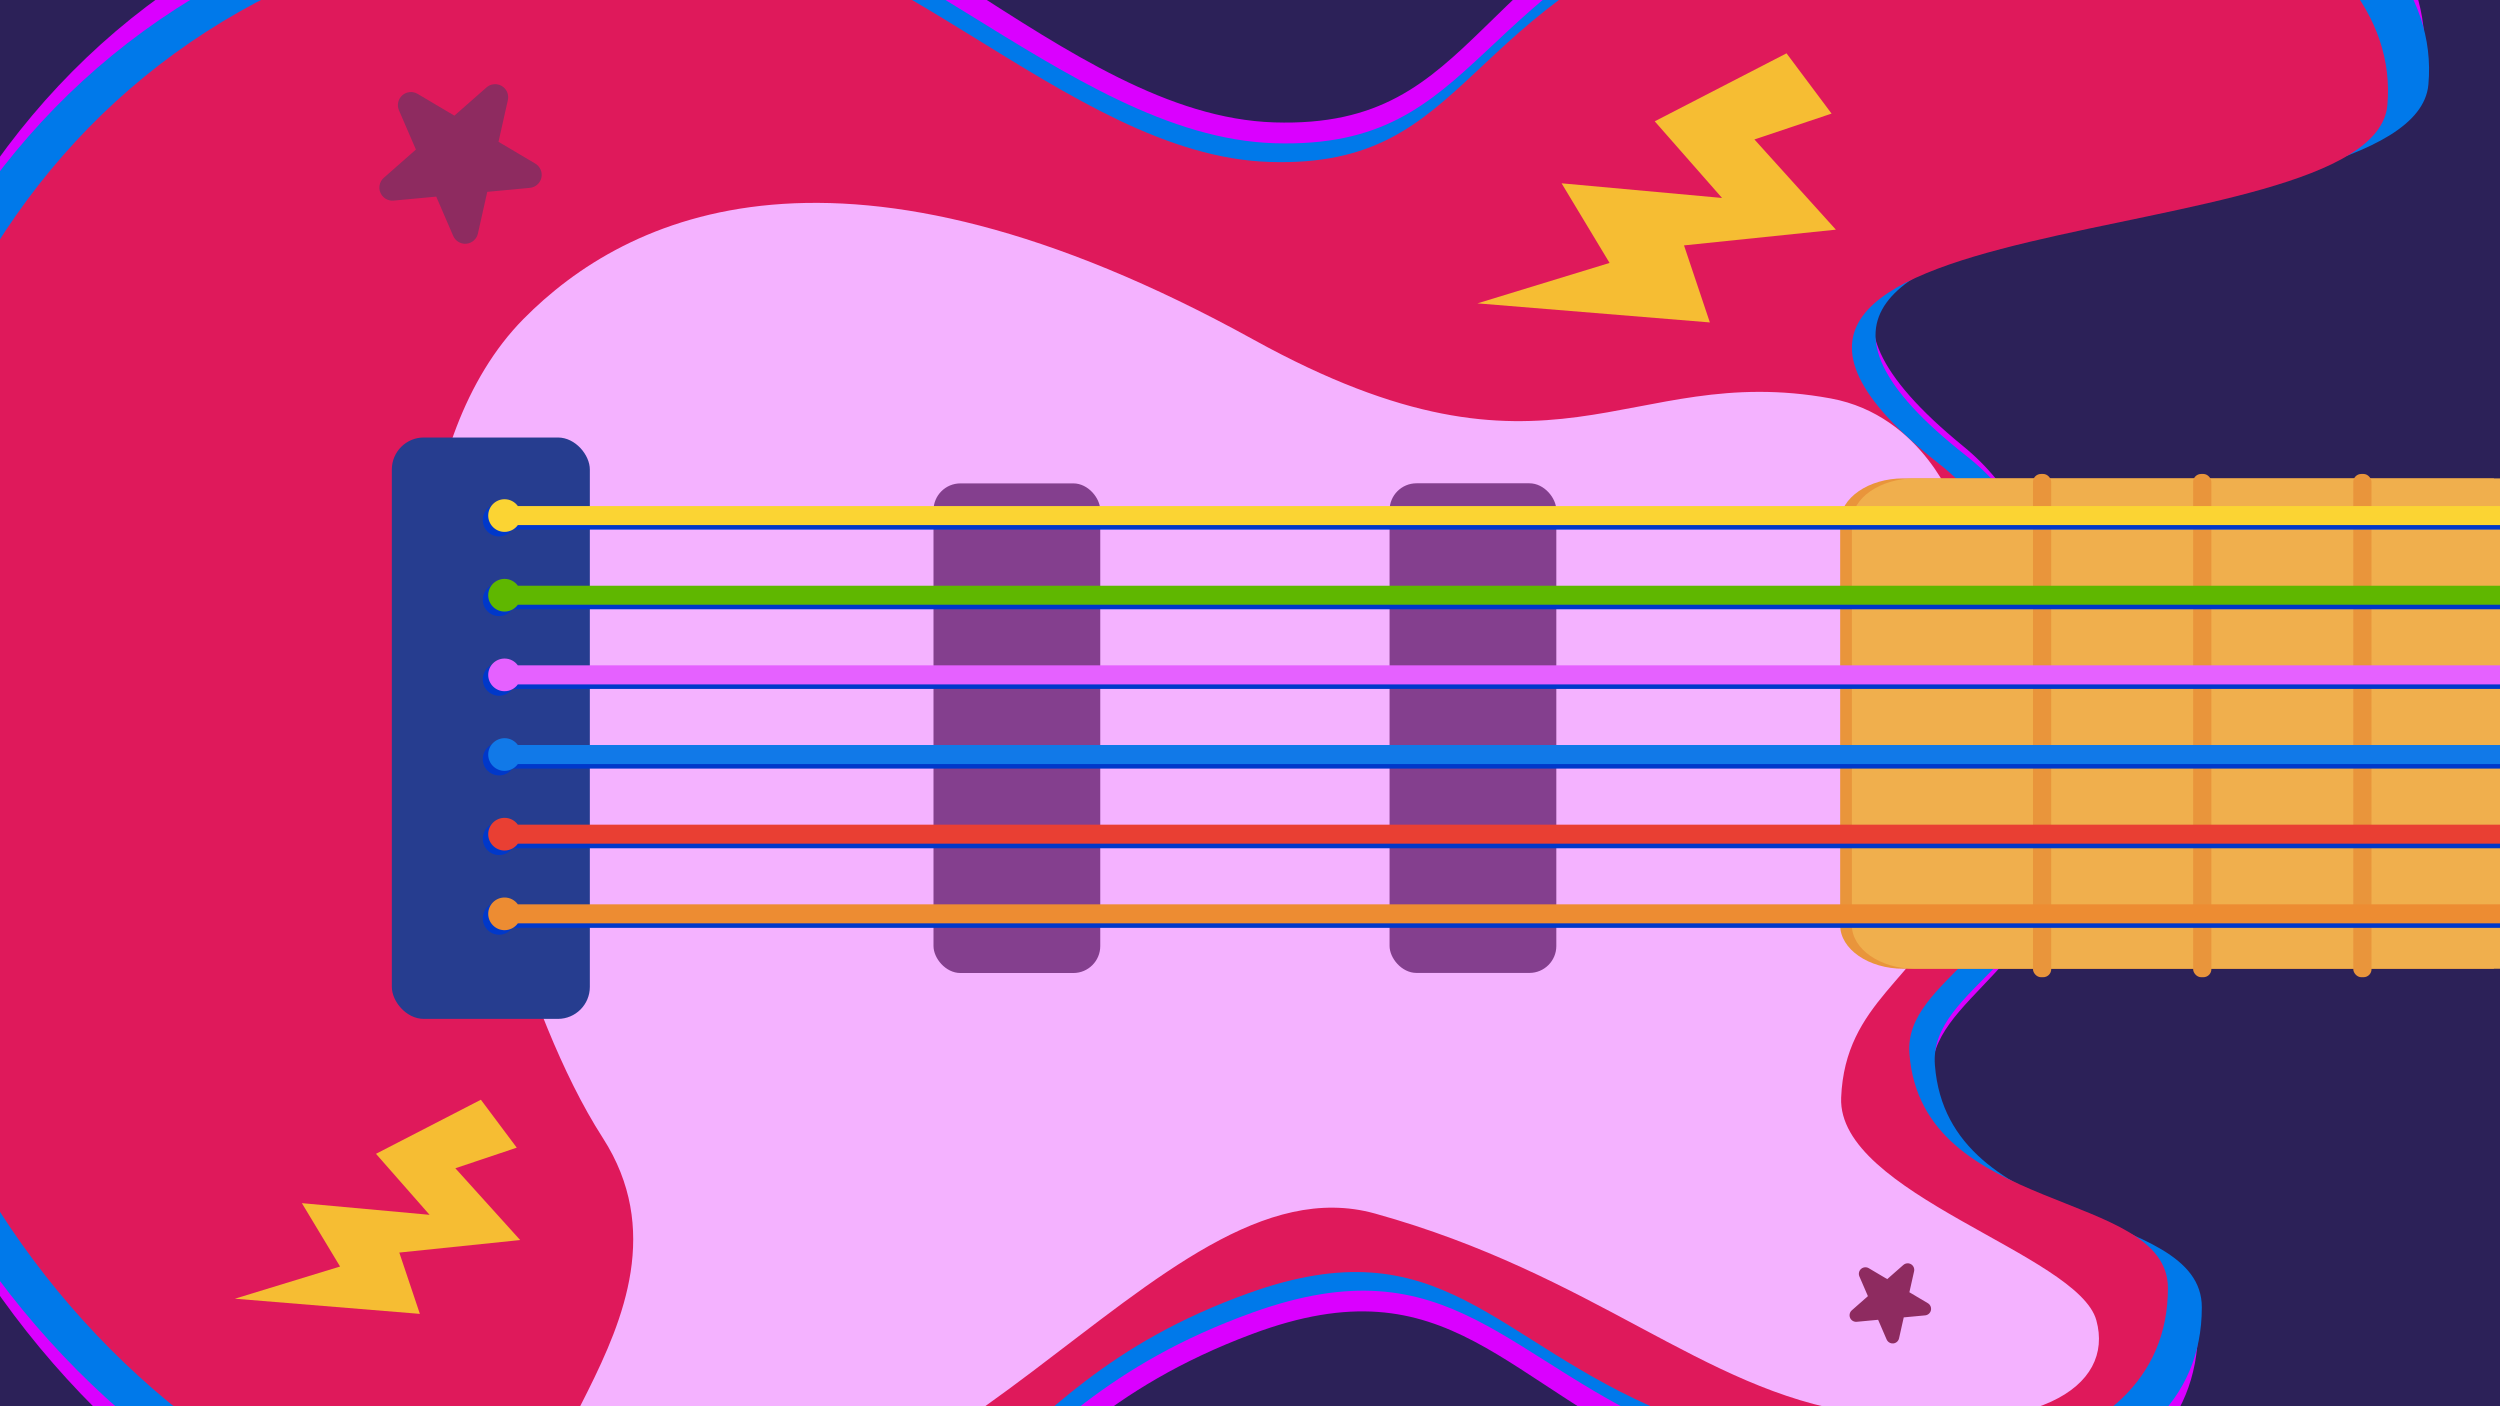
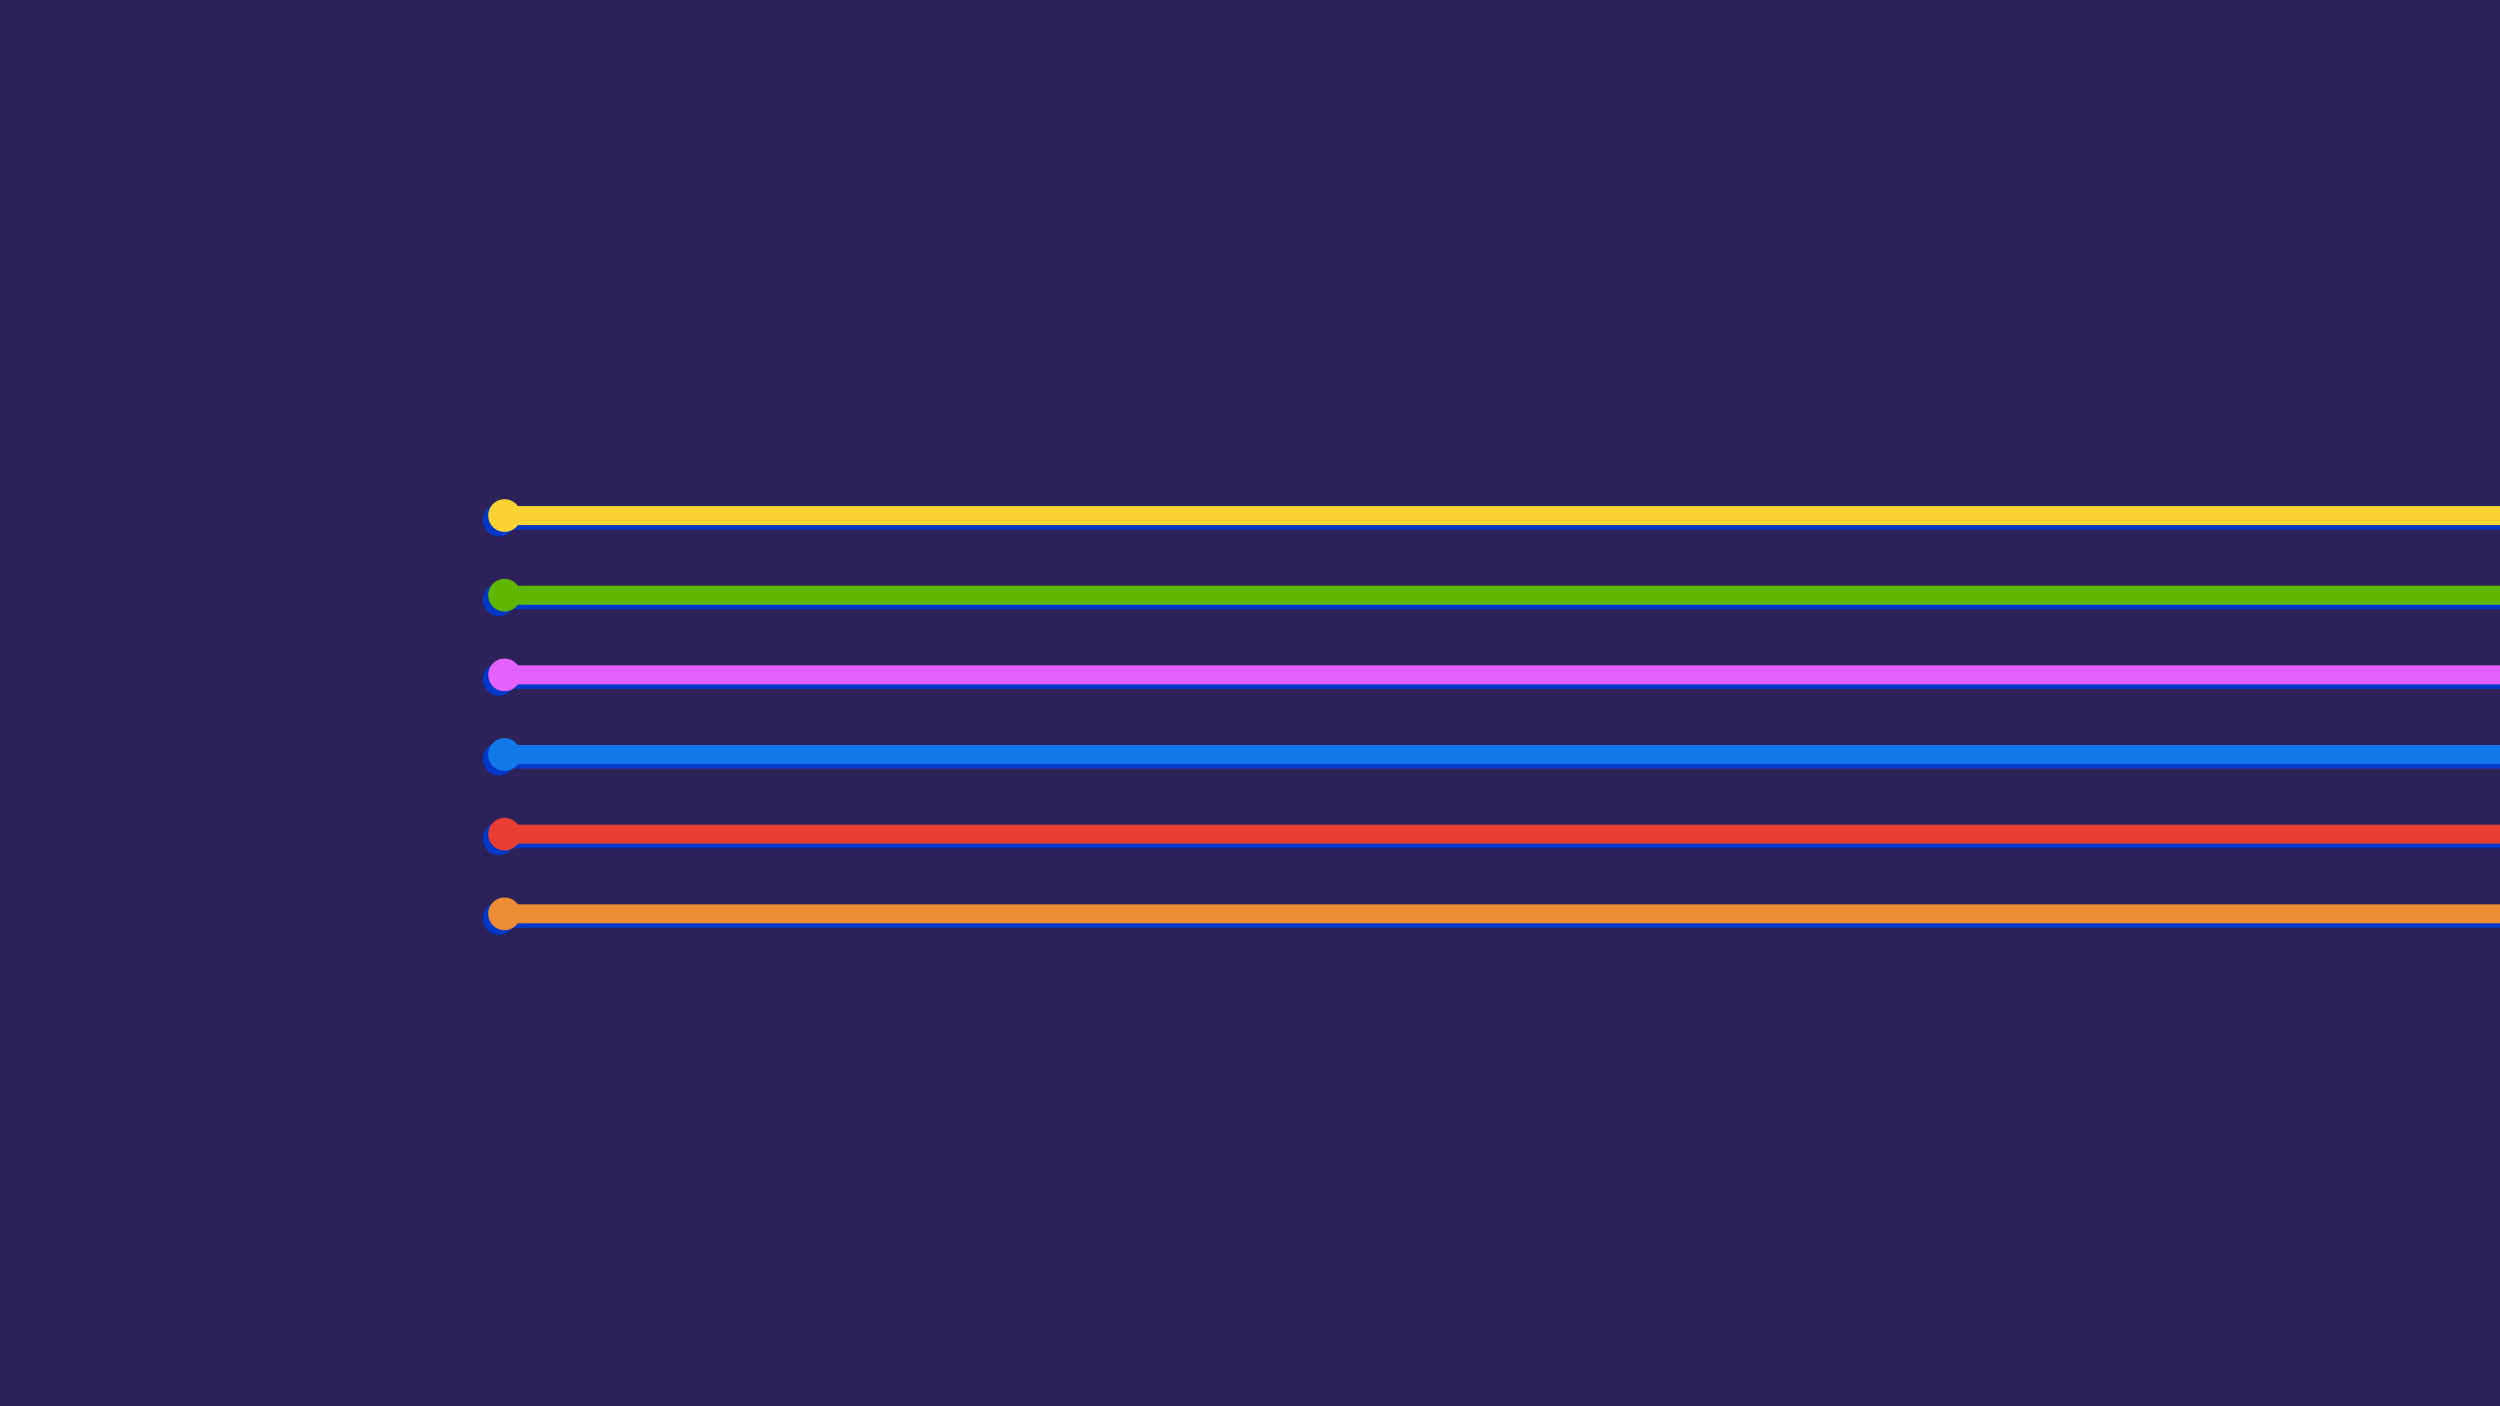
<svg xmlns="http://www.w3.org/2000/svg" viewBox="0 0 1920 1080">
  <defs>
    <style>.cls-1{fill:none;}.cls-2{fill:#df195b;}.cls-3{fill:#263d8f;}.cls-4{fill:#2c2158;}.cls-5{fill:#0038ca;}.cls-6{fill:#da00ff;}.cls-7{fill:#0079ea;}.cls-8{fill:#e93f33;}.cls-9{fill:#f0af4d;}.cls-10{fill:#e561ff;}.cls-11{fill:#f6bd33;}.cls-12{fill:#8e2b60;}.cls-13{fill:#e9953b;}.cls-14{fill:#fbd433;}.cls-15{fill:#f4b2ff;}.cls-16{fill:#5fb700;}.cls-17{fill:#ed8c32;}.cls-18{fill:#1179e8;}.cls-19{clip-path:url(#clippath);}.cls-20{fill:#843f8e;}</style>
    <clipPath id="clippath">
-       <rect class="cls-1" width="1920" height="1080" />
-     </clipPath>
+       </clipPath>
  </defs>
  <g id="bg">
    <rect class="cls-4" width="1920" height="1080" />
  </g>
  <g id="new_x5F_shape_x5F_electric">
    <g class="cls-19">
      <path class="cls-6" d="M1861.47,47.37c12.95-147.14-215.19-269.1-511.19-163.72-226.69,80.7-209.78,215.5-371.69,210.35-161.9-5.15-310.27-206.21-487.28-206.21-412.54,0-623.79,307.12-623.79,685.97s282,685.97,623.79,685.97c278.03,0,247.29-151.84,470.34-235.22,152.46-56.99,192.67,39.53,329.83,98.44,183.35,78.75,396.6,47.93,396.6-102.59,0-81.86-194.31-59.06-204.28-192.74-4.71-63.17,99.65-83.8,99.65-199.99s2.99-220.71-75.73-284.96c-271.86-221.87,342.49-167.44,353.75-295.32Z" />
      <path class="cls-7" d="M1865,65c13-142-215.95-259.69-513-158-227.49,77.88-210.52,207.97-373,203-162.48-4.97-311.37-199-489-199-414,0-626,296.39-626,662s283,662,626,662c279.02,0,248.17-146.54,472-227,153-55,193.35,38.14,331,95,184,76,398,46.25,398-99,0-79-195-57-205-186-4.73-60.96,100-80.87,100-193s3-213-76-275c-272.82-214.11,343.7-161.59,355-285Z" />
      <path class="cls-2" d="M1833.49,80.87c12.59-137.37-209.15-251.23-496.84-152.85-220.32,75.34-203.89,201.19-361.25,196.38-157.36-4.81-301.56-192.52-473.59-192.52C100.85-68.12-104.47,218.61-104.47,572.31s274.08,640.43,606.28,640.43c270.23,0,240.35-141.76,457.13-219.6,148.18-53.21,187.26,36.9,320.57,91.9,178.2,73.52,385.46,44.74,385.46-95.77,0-76.43-188.86-55.14-198.54-179.94-4.58-58.98,96.85-78.23,96.85-186.71s2.91-206.06-73.61-266.04c-264.23-207.14,332.87-156.32,343.82-275.71Z" />
      <path class="cls-15" d="M1502,390s-24.95-70.96-96-84c-158-29-212.85,82.03-443-45-317.79-175.4-482-96-561-16-90.83,91.98-86,277-60,322s56.82,207.17,121,307c90,140-117.2,278.29-10,298,272,50,434-287,603-240s251.17,135.33,369,153c140,21,199-20,185-71s-199-97-196-171,60.53-90.95,85-154,3-299,3-299Z" />
      <rect class="cls-3" x="300.93" y="336" width="152.07" height="446.51" rx="24.55" ry="24.55" />
      <rect class="cls-20" x="716.93" y="371.24" width="128.07" height="376.04" rx="20.68" ry="20.68" />
      <rect class="cls-20" x="1067.19" y="371.17" width="128.07" height="376.04" rx="20.68" ry="20.68" />
      <path class="cls-12" d="M1452.83,1031.73c.39.06.78.07,1.19.03,2.17-.2,3.97-1.78,4.44-3.91l3.61-16.1,16.42-1.54c2.17-.2,3.98-1.78,4.46-3.91.47-2.13-.47-4.32-2.35-5.44l-14.19-8.41,3.61-16.1c.48-2.13-.47-4.32-2.35-5.44-.58-.34-1.21-.56-1.84-.65-1.43-.21-2.92.21-4.05,1.21l-12.39,10.9-14.19-8.41c-.58-.34-1.21-.56-1.84-.65-1.43-.21-2.91.21-4.05,1.2-1.64,1.44-2.16,3.78-1.3,5.78l6.54,15.15-12.28,10.81c-.93.77-1.58,1.87-1.76,3.15-.39,2.7,1.43,5.2,4.09,5.68.06.01.12.02.18.03.13.02.27.03.4.04.31.02.61.01.91-.02l16.31-1.53,6.53,15.14c.71,1.63,2.21,2.74,3.91,2.99h0Z" />
      <path class="cls-12" d="M355.81,187.12c.77.11,1.56.14,2.37.06,4.33-.41,7.9-3.55,8.85-7.79l7.19-32.05,32.7-3.06c4.33-.41,7.92-3.55,8.87-7.8.94-4.24-.93-8.6-4.68-10.83l-28.26-16.74,7.19-32.05c.95-4.24-.93-8.61-4.67-10.83-1.15-.69-2.4-1.12-3.66-1.3-2.85-.41-5.81.41-8.07,2.4l-24.67,21.7-28.26-16.75c-1.15-.68-2.4-1.11-3.67-1.3-2.85-.41-5.8.42-8.06,2.4-3.27,2.87-4.3,7.52-2.59,11.51l13.02,30.16-24.45,21.52c-1.85,1.53-3.14,3.72-3.51,6.27-.78,5.37,2.85,10.36,8.14,11.31.12.02.24.04.36.06.26.04.54.07.8.08.61.04,1.21.03,1.8-.05l32.48-3.04,13.01,30.15c1.41,3.25,4.39,5.47,7.78,5.96h0Z" />
      <path class="cls-13" d="M1915.33,367.39h-453.55c-26.69,0-48.53,15.06-48.53,33.46v309.7c0,18.4,21.84,33.46,48.53,33.46h453.55v-376.61Z" />
      <path class="cls-9" d="M1924.33,367.39h-453.55c-26.69,0-48.53,15.06-48.53,33.46v309.7c0,18.4,21.84,33.46,48.53,33.46h453.55v-376.61Z" />
      <rect class="cls-13" x="1561.33" y="364" width="14" height="386.5" rx="6.14" ry="6.14" />
      <rect class="cls-13" x="1684.33" y="364" width="14" height="386.5" rx="6.14" ry="6.14" />
      <rect class="cls-13" x="1807.33" y="364" width="14" height="386.5" rx="6.14" ry="6.14" />
      <polygon class="cls-11" points="1372.05 40.95 1270.83 93.17 1322.53 152.03 1199.3 140.78 1236.15 201.93 1134.67 232.98 1313.17 247.63 1293.32 188.46 1409.95 176.38 1347.4 107.1 1406.65 87.24 1372.05 40.95" />
      <polygon class="cls-11" points="369.32 844.58 288.76 886.13 329.91 932.98 231.84 924.02 261.17 972.69 180.4 997.4 322.46 1009.06 306.66 961.97 399.49 952.35 349.71 897.22 396.86 881.41 369.32 844.58" />
    </g>
  </g>
  <g id="new_x5F_strings_x5F_electric">
    <path class="cls-5" d="M393.53,406.75h1645.34v-14.61H393.53c-2.28-3.18-6-5.24-10.21-5.24-6.93,0-12.55,5.62-12.55,12.55s5.62,12.55,12.55,12.55c4.21,0,7.93-2.07,10.21-5.24Z" />
    <path class="cls-14" d="M397.71,403.26h1641.15v-14.61H397.71c-2.28-3.18-6-5.25-10.21-5.25-6.93,0-12.55,5.62-12.55,12.55s5.62,12.55,12.55,12.55c4.21,0,7.93-2.07,10.21-5.24Z" />
    <path class="cls-5" d="M393.53,467.92h1645.34v-14.61H393.53c-2.28-3.18-6-5.24-10.21-5.24-6.93,0-12.55,5.62-12.55,12.55s5.62,12.55,12.55,12.55c4.21,0,7.93-2.07,10.21-5.24Z" />
    <path class="cls-16" d="M397.71,464.43h1641.15v-14.61H397.71c-2.28-3.18-6-5.24-10.21-5.24-6.93,0-12.55,5.62-12.55,12.55s5.62,12.55,12.55,12.55c4.21,0,7.93-2.07,10.21-5.25Z" />
    <path class="cls-5" d="M393.53,529.09h1645.34v-14.61H393.53c-2.28-3.18-6-5.24-10.21-5.24-6.93,0-12.55,5.62-12.55,12.55s5.62,12.55,12.55,12.55c4.21,0,7.93-2.07,10.21-5.25Z" />
    <path class="cls-10" d="M397.71,525.61h1641.15v-14.61H397.71c-2.28-3.18-6-5.24-10.21-5.24-6.93,0-12.55,5.62-12.55,12.55s5.62,12.55,12.55,12.55c4.21,0,7.93-2.07,10.21-5.25Z" />
    <path class="cls-5" d="M393.53,590.27h1645.34v-14.61H393.53c-2.28-3.18-6-5.24-10.21-5.24-6.93,0-12.55,5.62-12.55,12.55s5.62,12.56,12.55,12.56c4.21,0,7.93-2.07,10.21-5.25Z" />
    <path class="cls-18" d="M397.71,586.78h1641.15v-14.61H397.71c-2.28-3.18-6-5.24-10.21-5.24-6.93,0-12.55,5.62-12.55,12.55s5.62,12.55,12.55,12.55c4.21,0,7.93-2.07,10.21-5.24Z" />
    <path class="cls-5" d="M393.53,651.45h1645.34v-14.61H393.53c-2.28-3.18-6-5.24-10.21-5.24-6.93,0-12.55,5.62-12.55,12.55s5.62,12.55,12.55,12.55c4.21,0,7.93-2.07,10.21-5.24Z" />
    <path class="cls-8" d="M397.71,647.96h1641.15v-14.61H397.71c-2.28-3.18-6-5.25-10.21-5.25-6.93,0-12.55,5.62-12.55,12.55s5.62,12.55,12.55,12.55c4.21,0,7.93-2.07,10.21-5.24Z" />
    <path class="cls-5" d="M393.53,712.62h1645.34v-14.61H393.53c-2.28-3.18-6-5.24-10.21-5.24-6.93,0-12.55,5.62-12.55,12.55s5.62,12.55,12.55,12.55c4.21,0,7.93-2.07,10.21-5.24Z" />
    <path class="cls-17" d="M397.71,709.13h1641.15v-14.61H397.71c-2.28-3.18-6-5.24-10.21-5.24-6.93,0-12.55,5.62-12.55,12.55s5.62,12.55,12.55,12.55c4.21,0,7.93-2.07,10.21-5.25Z" />
  </g>
</svg>